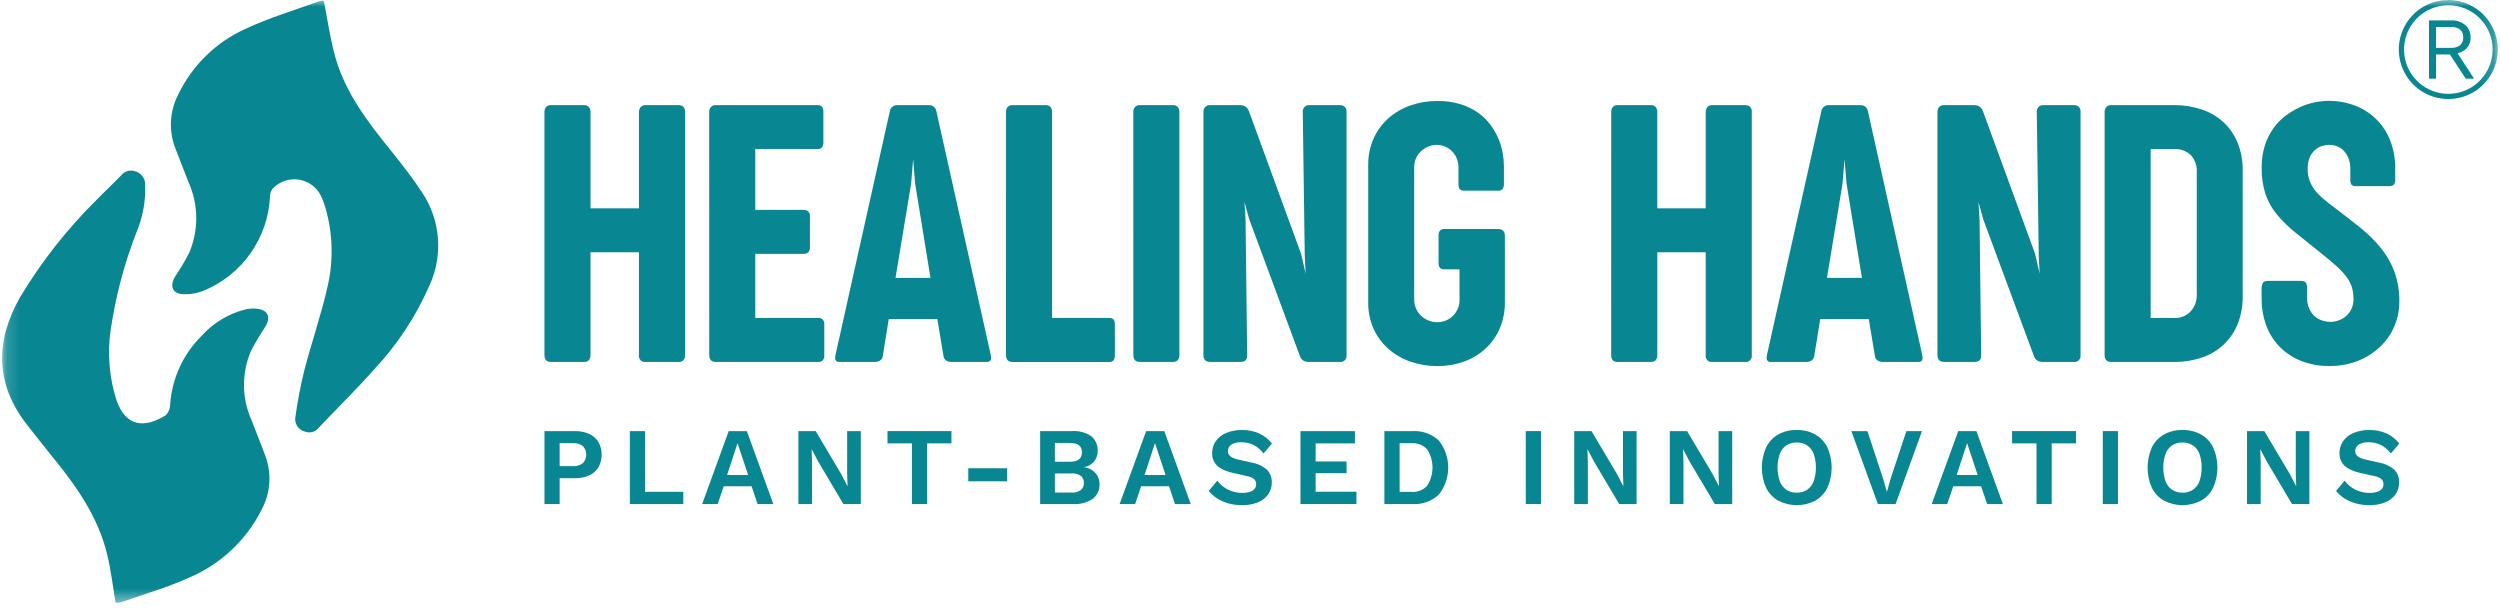
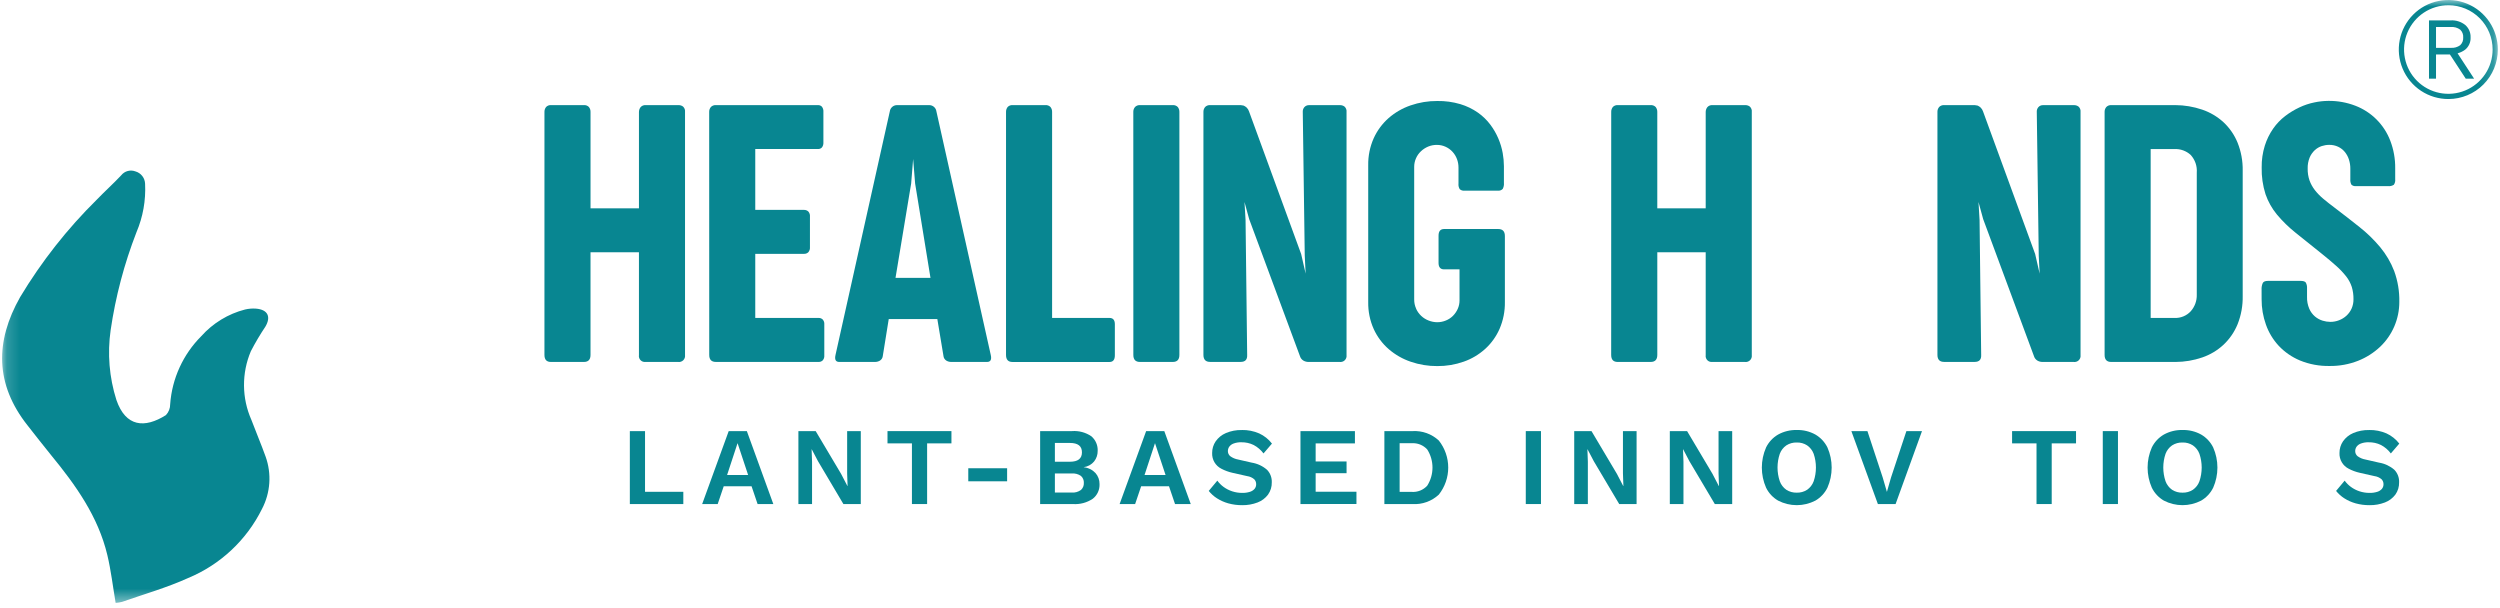
<svg xmlns="http://www.w3.org/2000/svg" width="189" height="46" viewBox="0 0 189 46" fill="none">
  <mask id="mask0_1361_556" style="mask-type:luminance" maskUnits="userSpaceOnUse" x="0" y="0" width="189" height="46">
    <path d="M188.84 0H0.16V45.575H188.84V0Z" fill="white" />
  </mask>
  <g mask="url(#mask0_1361_556)">
    <path d="M8.742 45.575C8.53 44.331 8.393 43.132 8.116 41.967C7.421 39.043 5.72 36.671 3.858 34.402C3.255 33.664 2.673 32.908 2.083 32.161C-0.371 29.062 -0.385 25.823 1.523 22.459C3.139 19.77 5.086 17.295 7.319 15.092C7.921 14.466 8.569 13.886 9.163 13.253C9.288 13.096 9.459 12.982 9.653 12.929C9.847 12.876 10.052 12.886 10.239 12.958C10.445 13.016 10.627 13.139 10.758 13.308C10.889 13.476 10.963 13.683 10.969 13.897C11.031 15.149 10.808 16.4 10.318 17.555C9.391 19.942 8.735 22.426 8.364 24.96C8.111 26.729 8.26 28.533 8.8 30.237C9.505 32.283 10.942 32.396 12.546 31.38C12.754 31.158 12.868 30.864 12.865 30.56C13.005 28.617 13.841 26.791 15.218 25.413C16.099 24.428 17.252 23.726 18.531 23.397C18.798 23.335 19.073 23.313 19.346 23.332C20.239 23.4 20.513 23.941 20.06 24.699C19.661 25.295 19.296 25.913 18.966 26.549C18.616 27.372 18.44 28.257 18.447 29.151C18.453 30.045 18.644 30.928 19.006 31.745C19.356 32.675 19.747 33.59 20.083 34.527C20.311 35.167 20.405 35.849 20.358 36.527C20.311 37.206 20.124 37.867 19.809 38.471C18.641 40.831 16.657 42.688 14.225 43.698C12.618 44.427 10.903 44.914 9.233 45.5C9.072 45.543 8.906 45.569 8.739 45.579" fill="#088691" />
-     <path d="M24.477 0.05C24.771 1.517 24.963 2.967 25.362 4.36C26.134 7.043 27.802 9.218 29.525 11.352C30.346 12.372 31.16 13.411 31.882 14.504C32.577 15.527 32.998 16.712 33.103 17.944C33.209 19.176 32.996 20.415 32.485 21.541C31.461 23.898 30.038 26.061 28.278 27.934C26.948 29.44 25.503 30.843 24.122 32.309C23.998 32.48 23.82 32.603 23.616 32.658C23.413 32.713 23.196 32.697 23.003 32.612C22.786 32.549 22.597 32.411 22.473 32.222C22.348 32.032 22.295 31.805 22.323 31.58C22.487 30.371 22.716 29.172 23.01 27.988C23.552 25.903 24.263 23.858 24.742 21.761C25.226 19.751 25.173 17.649 24.59 15.665C24.524 15.442 24.446 15.223 24.354 15.009C24.218 14.65 23.993 14.332 23.699 14.084C23.406 13.837 23.054 13.669 22.677 13.595C22.3 13.523 21.91 13.547 21.546 13.667C21.181 13.786 20.853 13.997 20.593 14.28C20.468 14.469 20.404 14.691 20.41 14.918C20.327 16.43 19.822 17.888 18.954 19.128C18.085 20.368 16.887 21.341 15.495 21.936C15.012 22.147 14.49 22.252 13.963 22.245C13.052 22.245 12.778 21.668 13.249 20.891C13.637 20.313 13.991 19.713 14.31 19.094C14.666 18.252 14.845 17.346 14.836 16.432C14.827 15.518 14.63 14.616 14.258 13.781C13.919 12.891 13.55 12.013 13.221 11.12C12.984 10.472 12.885 9.78 12.931 9.091C12.977 8.402 13.167 7.73 13.488 7.119C14.549 4.92 16.354 3.167 18.583 2.171C20.369 1.334 22.282 0.768 24.143 0.089C24.25 0.061 24.361 0.053 24.471 0.064" fill="#088691" />
-     <path d="M43.465 32.593C43.837 32.583 44.206 32.655 44.546 32.806C44.833 32.936 45.075 33.148 45.241 33.416C45.402 33.709 45.487 34.038 45.487 34.373C45.487 34.707 45.402 35.036 45.241 35.33C45.075 35.597 44.833 35.809 44.546 35.94C44.206 36.09 43.837 36.163 43.465 36.153H42.309V38.108H41.161V32.593H43.465ZM43.29 35.24C43.566 35.261 43.841 35.182 44.064 35.019C44.23 34.843 44.322 34.611 44.322 34.369C44.322 34.128 44.23 33.896 44.064 33.72C43.84 33.559 43.566 33.482 43.29 33.503H42.309V35.24H43.29Z" fill="#088691" />
    <path d="M48.764 37.179H51.659V38.106H47.616V32.592H48.765L48.764 37.179Z" fill="#088691" />
    <path d="M58.463 38.106H57.274L56.818 36.761H54.713L54.258 38.106H53.084L55.09 32.592H56.462L58.463 38.106ZM54.969 35.908H56.558L55.76 33.502L54.969 35.908Z" fill="#088691" />
    <path d="M65.076 32.592V38.106H63.761L61.84 34.865L61.366 33.962H61.358L61.391 34.915V38.105H60.359V32.592H61.666L63.587 35.825L64.061 36.737H64.077L64.044 35.785V32.594L65.076 32.592Z" fill="#088691" />
    <path d="M71.929 32.592V33.519H70.09V38.106H68.942V33.519H67.095V32.592H71.929Z" fill="#088691" />
    <path d="M76.138 35.4H73.202V36.386H76.138V35.4Z" fill="#088691" />
    <path d="M78.634 38.107V32.592H81.037C81.559 32.551 82.078 32.69 82.51 32.985C82.668 33.122 82.794 33.293 82.876 33.486C82.958 33.678 82.995 33.887 82.984 34.096C82.987 34.381 82.893 34.658 82.717 34.882C82.521 35.121 82.242 35.277 81.935 35.317V35.325C82.272 35.358 82.585 35.513 82.817 35.76C83.02 35.99 83.13 36.288 83.125 36.595C83.134 36.807 83.093 37.019 83.004 37.212C82.915 37.406 82.781 37.575 82.613 37.706C82.174 38.002 81.649 38.143 81.12 38.107H78.634ZM79.749 34.907H80.888C81.493 34.907 81.795 34.67 81.795 34.197C81.795 33.723 81.493 33.487 80.888 33.487H79.749V34.907ZM79.749 37.237H81.025C81.27 37.257 81.514 37.188 81.715 37.045C81.79 36.979 81.849 36.896 81.888 36.803C81.927 36.711 81.944 36.61 81.939 36.51C81.945 36.41 81.928 36.309 81.889 36.217C81.851 36.124 81.791 36.041 81.715 35.976C81.512 35.839 81.269 35.774 81.025 35.794H79.749V37.237Z" fill="#088691" />
    <path d="M90.021 38.106H88.832L88.376 36.761H86.271L85.816 38.106H84.643L86.648 32.592H88.021L90.021 38.106ZM86.528 35.908H88.116L87.318 33.502L86.528 35.908Z" fill="#088691" />
    <path d="M93.882 32.508C94.333 32.499 94.782 32.587 95.196 32.767C95.575 32.942 95.906 33.205 96.16 33.536L95.522 34.28C95.324 34.015 95.069 33.797 94.778 33.642C94.487 33.5 94.166 33.43 93.842 33.436C93.646 33.43 93.45 33.461 93.264 33.528C93.132 33.574 93.016 33.658 92.932 33.77C92.863 33.868 92.827 33.985 92.828 34.105C92.827 34.177 92.842 34.249 92.873 34.314C92.903 34.38 92.947 34.438 93.003 34.485C93.18 34.615 93.385 34.702 93.602 34.74L94.624 34.974C95.058 35.043 95.463 35.232 95.793 35.521C95.912 35.646 96.004 35.794 96.065 35.955C96.126 36.117 96.153 36.288 96.147 36.461C96.156 36.794 96.056 37.12 95.864 37.392C95.663 37.661 95.388 37.867 95.074 37.986C94.702 38.128 94.307 38.198 93.909 38.191C93.554 38.194 93.2 38.148 92.857 38.053C92.556 37.969 92.269 37.841 92.005 37.673C91.767 37.522 91.557 37.333 91.381 37.113L92.03 36.336C92.162 36.519 92.322 36.679 92.504 36.812C92.7 36.955 92.918 37.066 93.149 37.142C93.394 37.223 93.651 37.264 93.91 37.263C94.106 37.268 94.301 37.241 94.488 37.184C94.626 37.144 94.749 37.066 94.845 36.959C94.927 36.859 94.97 36.733 94.966 36.604C94.969 36.465 94.916 36.332 94.82 36.232C94.668 36.103 94.482 36.02 94.284 35.994L93.169 35.743C92.881 35.678 92.603 35.576 92.341 35.439C92.121 35.33 91.938 35.159 91.813 34.948C91.688 34.737 91.628 34.494 91.638 34.249C91.635 33.933 91.727 33.624 91.905 33.364C92.098 33.089 92.365 32.873 92.674 32.741C93.056 32.579 93.469 32.5 93.884 32.511" fill="#088691" />
    <path d="M98.315 38.106V32.592H102.432V33.519H99.463V34.887H101.8V35.773H99.463V37.176H102.548V38.103L98.315 38.106Z" fill="#088691" />
    <path d="M106.782 32.592C107.146 32.57 107.511 32.621 107.854 32.744C108.197 32.867 108.512 33.059 108.778 33.307C109.236 33.889 109.486 34.608 109.486 35.348C109.486 36.088 109.236 36.807 108.778 37.389C108.512 37.638 108.198 37.831 107.854 37.954C107.511 38.078 107.146 38.13 106.782 38.107H104.659V32.592H106.782ZM106.724 37.187C106.943 37.203 107.163 37.169 107.367 37.087C107.57 37.005 107.753 36.878 107.9 36.715C108.159 36.306 108.296 35.832 108.296 35.348C108.296 34.864 108.159 34.39 107.9 33.981C107.753 33.818 107.57 33.691 107.367 33.609C107.163 33.527 106.943 33.493 106.724 33.508H105.812V37.184L106.724 37.187Z" fill="#088691" />
    <path d="M116.498 32.592H115.349V38.106H116.498V32.592Z" fill="#088691" />
    <path d="M123.726 32.592V38.106H122.412L120.49 34.865L120.016 33.962H120.008L120.042 34.915V38.105H119.011V32.592H120.317L122.238 35.825L122.712 36.737H122.729L122.695 35.785V32.594L123.726 32.592Z" fill="#088691" />
    <path d="M130.954 32.592V38.106H129.64L127.718 34.865L127.244 33.962H127.236L127.27 34.915V38.105H126.238V32.592H127.544L129.465 35.825L129.939 36.737H129.956L129.922 35.785V32.594L130.954 32.592Z" fill="#088691" />
    <path d="M135.837 32.508C136.327 32.495 136.813 32.614 137.242 32.851C137.636 33.08 137.953 33.42 138.154 33.828C138.365 34.307 138.474 34.825 138.474 35.349C138.474 35.872 138.365 36.39 138.154 36.869C137.954 37.278 137.636 37.619 137.242 37.847C136.807 38.072 136.324 38.19 135.835 38.19C135.345 38.19 134.862 38.072 134.427 37.847C134.032 37.619 133.715 37.279 133.515 36.869C133.304 36.39 133.195 35.872 133.195 35.349C133.195 34.825 133.304 34.307 133.515 33.828C133.715 33.419 134.033 33.079 134.427 32.851C134.858 32.614 135.345 32.496 135.837 32.508ZM135.837 33.453C135.558 33.444 135.282 33.52 135.047 33.67C134.82 33.827 134.648 34.05 134.552 34.308C134.324 34.981 134.324 35.711 134.552 36.384C134.646 36.645 134.819 36.869 135.047 37.028C135.282 37.178 135.558 37.254 135.837 37.245C136.113 37.253 136.386 37.178 136.619 37.028C136.846 36.869 137.019 36.645 137.114 36.384C137.341 35.711 137.341 34.981 137.114 34.308C137.018 34.05 136.845 33.827 136.619 33.67C136.386 33.52 136.113 33.444 135.837 33.453Z" fill="#088691" />
    <path d="M145.303 32.592L143.307 38.106H141.968L139.963 32.592H141.177L142.334 36.102L142.65 37.187L142.958 36.11L144.123 32.592H145.303Z" fill="#088691" />
-     <path d="M151.417 38.106H150.227L149.772 36.761H147.667L147.211 38.106H146.038L148.043 32.592H149.416L151.417 38.106ZM147.923 35.908H149.512L148.713 33.502L147.923 35.908Z" fill="#088691" />
    <path d="M156.948 32.592V33.519H155.109V38.106H153.961V33.519H152.114V32.592H156.948Z" fill="#088691" />
    <path d="M160.118 32.592H158.97V38.106H160.118V32.592Z" fill="#088691" />
    <path d="M165 32.508C165.491 32.495 165.976 32.614 166.406 32.851C166.799 33.08 167.117 33.42 167.317 33.828C167.528 34.307 167.637 34.825 167.637 35.349C167.637 35.872 167.528 36.39 167.317 36.869C167.117 37.278 166.799 37.619 166.406 37.847C165.97 38.072 165.488 38.19 164.998 38.19C164.508 38.19 164.025 38.072 163.59 37.847C163.196 37.619 162.878 37.279 162.678 36.869C162.467 36.39 162.358 35.872 162.358 35.349C162.358 34.825 162.467 34.307 162.678 33.828C162.878 33.419 163.196 33.079 163.59 32.851C164.021 32.614 164.508 32.496 165 32.508ZM165 33.453C164.721 33.444 164.445 33.52 164.21 33.67C163.984 33.827 163.811 34.05 163.715 34.308C163.487 34.981 163.487 35.711 163.715 36.384C163.81 36.645 163.982 36.869 164.21 37.028C164.445 37.178 164.721 37.254 165 37.245C165.277 37.253 165.549 37.178 165.782 37.028C166.009 36.869 166.182 36.645 166.277 36.384C166.505 35.711 166.505 34.981 166.277 34.308C166.181 34.05 166.008 33.827 165.782 33.67C165.549 33.52 165.277 33.444 165 33.453Z" fill="#088691" />
-     <path d="M174.589 32.592V38.106H173.277L171.355 34.865L170.881 33.962H170.873L170.907 34.915V38.105H169.876V32.592H171.182L173.104 35.825L173.578 36.737H173.594L173.561 35.785V32.594L174.589 32.592Z" fill="#088691" />
    <path d="M179.107 32.508C179.559 32.499 180.007 32.587 180.422 32.767C180.8 32.942 181.131 33.205 181.386 33.536L180.748 34.28C180.549 34.015 180.295 33.797 180.003 33.642C179.712 33.5 179.392 33.43 179.068 33.436C178.871 33.43 178.675 33.461 178.49 33.528C178.358 33.574 178.242 33.658 178.157 33.77C178.089 33.868 178.052 33.985 178.054 34.105C178.053 34.177 178.068 34.249 178.098 34.314C178.128 34.38 178.173 34.438 178.229 34.485C178.406 34.615 178.611 34.703 178.827 34.74L179.85 34.974C180.283 35.043 180.688 35.232 181.019 35.521C181.137 35.646 181.23 35.794 181.291 35.955C181.351 36.117 181.379 36.288 181.372 36.461C181.381 36.794 181.282 37.12 181.09 37.392C180.888 37.661 180.614 37.867 180.299 37.986C179.928 38.128 179.533 38.198 179.136 38.191C178.78 38.194 178.426 38.148 178.084 38.053C177.782 37.969 177.495 37.841 177.231 37.673C176.994 37.522 176.783 37.333 176.608 37.113L177.257 36.336C177.389 36.519 177.549 36.679 177.731 36.812C177.927 36.955 178.144 37.066 178.375 37.142C178.621 37.223 178.878 37.264 179.136 37.263C179.332 37.268 179.527 37.241 179.714 37.184C179.852 37.144 179.976 37.066 180.072 36.959C180.153 36.858 180.196 36.733 180.193 36.604C180.195 36.465 180.143 36.332 180.047 36.232C179.895 36.103 179.708 36.02 179.51 35.994L178.395 35.743C178.107 35.678 177.829 35.576 177.568 35.439C177.348 35.33 177.164 35.159 177.04 34.948C176.915 34.737 176.854 34.494 176.865 34.249C176.861 33.933 176.954 33.624 177.131 33.364C177.325 33.089 177.591 32.873 177.9 32.741C178.283 32.579 178.696 32.5 179.111 32.511" fill="#088691" />
    <path d="M41.161 8.479C41.154 8.339 41.197 8.201 41.284 8.09C41.33 8.041 41.387 8.003 41.45 7.978C41.513 7.953 41.581 7.943 41.648 7.947H44.143C44.213 7.942 44.283 7.952 44.349 7.976C44.414 8.001 44.474 8.04 44.522 8.09C44.609 8.201 44.652 8.339 44.644 8.479V15.75H48.305V8.479C48.302 8.344 48.345 8.211 48.427 8.104C48.474 8.05 48.532 8.008 48.598 7.981C48.664 7.953 48.735 7.942 48.806 7.947H51.314C51.431 7.948 51.545 7.986 51.639 8.057C51.694 8.108 51.737 8.172 51.763 8.243C51.788 8.314 51.797 8.39 51.788 8.465V26.846C51.797 26.917 51.79 26.989 51.767 27.057C51.743 27.125 51.704 27.186 51.653 27.237C51.602 27.287 51.539 27.325 51.471 27.346C51.403 27.368 51.33 27.374 51.259 27.363H48.805C48.736 27.372 48.666 27.364 48.599 27.341C48.533 27.318 48.474 27.28 48.425 27.23C48.377 27.18 48.34 27.119 48.319 27.052C48.298 26.985 48.293 26.915 48.304 26.846V19.071H44.643V26.832C44.643 27.186 44.476 27.363 44.142 27.363H41.647C41.322 27.363 41.16 27.186 41.16 26.832L41.161 8.479Z" fill="#088691" />
    <path d="M53.614 8.479C53.606 8.338 53.652 8.199 53.743 8.09C53.791 8.041 53.849 8.003 53.913 7.978C53.978 7.953 54.047 7.943 54.115 7.947H61.842C61.898 7.945 61.953 7.954 62.005 7.975C62.057 7.997 62.103 8.029 62.14 8.07C62.221 8.18 62.26 8.315 62.249 8.451V10.779C62.257 10.91 62.219 11.039 62.14 11.144C62.103 11.185 62.056 11.217 62.005 11.238C61.953 11.259 61.898 11.269 61.842 11.266H57.098V15.868H60.785C60.902 15.865 61.016 15.906 61.104 15.984C61.151 16.036 61.187 16.098 61.209 16.165C61.232 16.231 61.239 16.302 61.232 16.372V18.687C61.238 18.755 61.23 18.824 61.209 18.889C61.188 18.955 61.155 19.015 61.11 19.068C61.067 19.109 61.016 19.142 60.96 19.163C60.904 19.184 60.845 19.193 60.785 19.191H57.098V24.036H61.897C62.008 24.034 62.115 24.075 62.195 24.152C62.239 24.201 62.273 24.259 62.294 24.321C62.316 24.384 62.323 24.451 62.317 24.517V26.872C62.323 26.939 62.316 27.007 62.295 27.072C62.274 27.136 62.24 27.196 62.195 27.247C62.155 27.285 62.109 27.314 62.057 27.334C62.006 27.354 61.952 27.364 61.897 27.362H54.119C53.784 27.362 53.617 27.185 53.618 26.831L53.614 8.479Z" fill="#088691" />
    <path d="M74.901 26.832C74.983 27.185 74.888 27.363 74.617 27.363H71.905C71.777 27.362 71.651 27.327 71.541 27.261C71.479 27.221 71.427 27.168 71.389 27.105C71.351 27.041 71.329 26.97 71.324 26.896L70.862 24.119H67.189L66.742 26.896C66.736 26.97 66.714 27.041 66.676 27.105C66.639 27.168 66.587 27.221 66.525 27.261C66.415 27.327 66.289 27.362 66.16 27.363H63.449C63.178 27.363 63.084 27.186 63.165 26.832L67.269 8.424C67.286 8.29 67.352 8.167 67.455 8.079C67.558 7.991 67.689 7.944 67.825 7.947H70.237C70.373 7.944 70.504 7.991 70.607 8.079C70.71 8.167 70.776 8.29 70.793 8.424L74.901 26.832ZM67.701 21.005H70.344L69.183 13.87L69.033 12.019L68.884 13.87L67.701 21.005Z" fill="#088691" />
    <path d="M76.056 8.479C76.048 8.339 76.092 8.201 76.178 8.09C76.225 8.041 76.281 8.003 76.344 7.978C76.407 7.953 76.475 7.943 76.543 7.947H79.038C79.108 7.942 79.178 7.952 79.243 7.976C79.309 8.001 79.368 8.04 79.417 8.09C79.503 8.201 79.547 8.339 79.539 8.479V24.036H83.877C84.148 24.036 84.283 24.195 84.283 24.513V26.862C84.283 27.198 84.148 27.366 83.877 27.366H76.543C76.218 27.366 76.055 27.189 76.055 26.834L76.056 8.479Z" fill="#088691" />
    <path d="M85.678 8.479C85.67 8.338 85.716 8.199 85.807 8.09C85.855 8.041 85.913 8.003 85.977 7.978C86.042 7.953 86.111 7.943 86.179 7.947H88.66C88.73 7.942 88.801 7.952 88.866 7.976C88.932 8.001 88.991 8.04 89.04 8.09C89.126 8.201 89.169 8.339 89.162 8.479V26.832C89.162 27.186 88.995 27.363 88.66 27.363H86.182C85.847 27.363 85.68 27.186 85.681 26.832L85.678 8.479Z" fill="#088691" />
    <path d="M90.979 8.479C90.972 8.338 91.017 8.199 91.108 8.09C91.156 8.041 91.214 8.003 91.279 7.978C91.343 7.953 91.412 7.943 91.481 7.947H93.799C93.858 7.95 93.917 7.959 93.975 7.975C93.984 7.975 93.993 7.977 94.002 7.981C94.01 7.985 94.02 7.988 94.029 7.987C94.112 8.025 94.187 8.076 94.253 8.138C94.329 8.215 94.387 8.309 94.422 8.411L98.367 19.205L98.706 20.689L98.639 19.327L98.49 8.481C98.478 8.345 98.519 8.211 98.605 8.106C98.651 8.053 98.708 8.011 98.773 7.984C98.838 7.957 98.908 7.945 98.978 7.949H101.323C101.44 7.95 101.555 7.988 101.648 8.059C101.704 8.11 101.746 8.174 101.772 8.245C101.798 8.316 101.807 8.392 101.798 8.467V26.845C101.807 26.917 101.8 26.989 101.777 27.057C101.753 27.125 101.715 27.186 101.663 27.237C101.612 27.287 101.55 27.324 101.481 27.346C101.413 27.368 101.34 27.374 101.269 27.363H98.91C98.779 27.362 98.651 27.327 98.537 27.261C98.408 27.183 98.314 27.059 98.273 26.914L94.436 16.562L94.083 15.268L94.164 16.63L94.286 26.828C94.305 27.182 94.142 27.36 93.799 27.36H91.481C91.146 27.36 90.979 27.182 90.979 26.828V8.479Z" fill="#088691" />
    <path d="M107.059 23.343C107.152 23.549 107.286 23.735 107.452 23.89C107.615 24.04 107.806 24.158 108.014 24.237C108.219 24.317 108.438 24.359 108.658 24.36C108.882 24.36 109.103 24.316 109.309 24.23C109.51 24.149 109.692 24.029 109.845 23.877C109.995 23.725 110.117 23.547 110.204 23.353C110.295 23.152 110.341 22.934 110.34 22.715V20.364H109.174C108.894 20.364 108.754 20.2 108.754 19.873V17.818C108.754 17.482 108.894 17.314 109.174 17.314H113.268C113.602 17.314 113.769 17.491 113.769 17.845V22.828C113.781 23.526 113.644 24.217 113.369 24.858C113.116 25.437 112.743 25.957 112.275 26.382C111.804 26.806 111.254 27.133 110.656 27.342C110.013 27.569 109.337 27.681 108.656 27.676C107.976 27.68 107.299 27.57 106.656 27.349C106.047 27.143 105.484 26.822 104.996 26.403C104.513 25.985 104.124 25.467 103.858 24.886C103.567 24.24 103.424 23.538 103.437 22.829V12.496C103.425 11.793 103.566 11.096 103.851 10.454C104.114 9.872 104.498 9.352 104.976 8.929C105.462 8.505 106.026 8.179 106.637 7.969C107.286 7.744 107.969 7.631 108.657 7.636C109.248 7.626 109.838 7.706 110.406 7.874C110.877 8.015 111.323 8.231 111.727 8.512C112.087 8.764 112.405 9.072 112.669 9.423C112.915 9.751 113.12 10.108 113.28 10.485C113.428 10.835 113.537 11.2 113.605 11.574C113.664 11.9 113.694 12.23 113.696 12.561V13.828C113.711 13.985 113.68 14.143 113.605 14.283C113.559 14.332 113.501 14.369 113.438 14.391C113.375 14.414 113.307 14.421 113.241 14.413H110.706C110.642 14.42 110.577 14.414 110.516 14.394C110.455 14.374 110.4 14.341 110.353 14.297C110.278 14.172 110.246 14.026 110.262 13.881V12.658C110.262 12.442 110.223 12.228 110.147 12.025C110.072 11.824 109.959 11.638 109.814 11.479C109.667 11.318 109.49 11.189 109.292 11.098C109.082 11.001 108.853 10.952 108.621 10.954C108.395 10.953 108.171 10.996 107.963 11.084C107.763 11.168 107.579 11.288 107.422 11.438C107.262 11.588 107.135 11.768 107.048 11.969C106.958 12.172 106.912 12.393 106.913 12.615V22.638C106.91 22.88 106.961 23.119 107.062 23.339" fill="#088691" />
    <path d="M121.808 8.479C121.8 8.339 121.844 8.201 121.93 8.09C121.976 8.041 122.033 8.003 122.096 7.978C122.159 7.953 122.227 7.943 122.295 7.947H124.789C124.859 7.942 124.93 7.952 124.995 7.976C125.061 8.001 125.12 8.04 125.169 8.09C125.255 8.201 125.298 8.339 125.291 8.479V15.75H128.951V8.479C128.948 8.344 128.991 8.211 129.073 8.104C129.12 8.05 129.179 8.008 129.244 7.981C129.31 7.953 129.382 7.942 129.453 7.947H131.961C132.078 7.948 132.193 7.986 132.286 8.057C132.342 8.108 132.384 8.172 132.41 8.243C132.436 8.314 132.444 8.39 132.435 8.465V26.846C132.445 26.917 132.437 26.989 132.414 27.057C132.391 27.125 132.352 27.186 132.3 27.237C132.249 27.287 132.187 27.325 132.118 27.346C132.05 27.368 131.977 27.374 131.906 27.363H129.453C129.383 27.372 129.313 27.364 129.247 27.341C129.181 27.318 129.121 27.28 129.072 27.23C129.024 27.18 128.988 27.119 128.967 27.052C128.945 26.985 128.94 26.915 128.951 26.846V19.071H125.292V26.832C125.292 27.186 125.125 27.363 124.79 27.363H122.293C121.968 27.363 121.805 27.186 121.805 26.832L121.808 8.479Z" fill="#088691" />
-     <path d="M145.32 26.832C145.401 27.185 145.306 27.363 145.035 27.363H142.324C142.195 27.362 142.069 27.327 141.959 27.261C141.897 27.221 141.845 27.168 141.807 27.105C141.77 27.041 141.747 26.97 141.742 26.896L141.281 24.119H137.608L137.16 26.896C137.155 26.97 137.133 27.041 137.095 27.105C137.057 27.168 137.005 27.221 136.943 27.261C136.833 27.327 136.707 27.362 136.579 27.363H133.868C133.597 27.363 133.502 27.186 133.583 26.832L137.691 8.424C137.708 8.29 137.774 8.167 137.877 8.079C137.98 7.991 138.111 7.944 138.247 7.947H140.661C140.796 7.944 140.928 7.991 141.031 8.079C141.133 8.167 141.2 8.29 141.217 8.424L145.32 26.832ZM138.119 21.005H140.762L139.597 13.87L139.447 12.019L139.298 13.87L138.119 21.005Z" fill="#088691" />
    <path d="M146.47 8.479C146.462 8.338 146.508 8.199 146.599 8.09C146.647 8.041 146.705 8.003 146.769 7.978C146.834 7.953 146.903 7.943 146.971 7.947H149.289C149.349 7.95 149.408 7.959 149.465 7.975C149.475 7.975 149.484 7.977 149.493 7.981C149.501 7.985 149.51 7.988 149.52 7.987C149.602 8.025 149.678 8.076 149.743 8.138C149.819 8.215 149.877 8.309 149.913 8.411L153.858 19.205L154.197 20.689L154.129 19.327L153.981 8.481C153.968 8.345 154.01 8.211 154.096 8.106C154.142 8.053 154.199 8.011 154.264 7.984C154.328 7.957 154.398 7.945 154.469 7.949H156.814C156.931 7.95 157.045 7.988 157.139 8.059C157.195 8.11 157.237 8.174 157.263 8.245C157.289 8.316 157.298 8.392 157.289 8.467V26.845C157.298 26.917 157.291 26.989 157.268 27.057C157.244 27.125 157.205 27.186 157.154 27.237C157.103 27.287 157.04 27.324 156.972 27.346C156.904 27.368 156.831 27.374 156.76 27.363H154.401C154.27 27.362 154.142 27.327 154.028 27.261C153.899 27.183 153.804 27.059 153.764 26.914L149.927 16.562L149.574 15.268L149.655 16.63L149.777 26.828C149.795 27.182 149.633 27.36 149.289 27.36H146.971C146.637 27.36 146.47 27.182 146.47 26.828V8.479Z" fill="#088691" />
    <path d="M159.108 8.479C159.1 8.338 159.146 8.199 159.237 8.09C159.285 8.041 159.343 8.003 159.407 7.978C159.472 7.953 159.541 7.943 159.61 7.947H164.45C165.141 7.949 165.828 8.064 166.483 8.287C167.081 8.49 167.631 8.815 168.097 9.241C168.559 9.673 168.922 10.2 169.161 10.786C169.43 11.459 169.561 12.179 169.548 12.903V22.383C169.562 23.112 169.431 23.836 169.161 24.514C168.921 25.1 168.558 25.628 168.097 26.063C167.634 26.492 167.087 26.819 166.49 27.023C165.838 27.247 165.154 27.362 164.464 27.364H159.61C159.275 27.364 159.108 27.187 159.108 26.833V8.479ZM162.59 11.27V24.036H164.393C164.622 24.047 164.85 24.007 165.062 23.92C165.274 23.833 165.465 23.701 165.62 23.532C165.926 23.188 166.09 22.74 166.076 22.28V13.053C166.095 12.809 166.064 12.565 165.985 12.334C165.905 12.104 165.779 11.892 165.615 11.712C165.45 11.561 165.258 11.445 165.048 11.369C164.839 11.293 164.617 11.259 164.394 11.27H162.59Z" fill="#088691" />
    <path d="M170.976 21.902C170.965 21.727 170.996 21.552 171.067 21.392C171.125 21.288 171.254 21.235 171.453 21.235H173.921C174.129 21.235 174.262 21.278 174.321 21.365C174.392 21.501 174.424 21.654 174.412 21.808V22.446C174.403 22.754 174.461 23.061 174.582 23.344C174.68 23.57 174.828 23.77 175.016 23.93C175.185 24.072 175.381 24.178 175.592 24.243C175.78 24.302 175.977 24.333 176.175 24.334C176.4 24.334 176.623 24.293 176.832 24.211C177.04 24.132 177.231 24.014 177.395 23.864C177.558 23.713 177.69 23.53 177.781 23.326C177.879 23.103 177.927 22.861 177.923 22.618C177.928 22.305 177.884 21.992 177.795 21.692C177.702 21.406 177.56 21.139 177.375 20.902C177.148 20.615 176.897 20.348 176.623 20.106C176.315 19.829 175.94 19.513 175.498 19.16C174.756 18.57 174.106 18.048 173.545 17.594C173.03 17.184 172.558 16.723 172.135 16.218C171.76 15.763 171.468 15.244 171.275 14.687C171.065 14.029 170.967 13.341 170.983 12.652C170.975 12.096 171.055 11.542 171.22 11.011C171.364 10.553 171.577 10.12 171.85 9.725C172.102 9.362 172.41 9.04 172.761 8.771C173.096 8.516 173.458 8.297 173.839 8.118C174.198 7.949 174.575 7.823 174.964 7.743C175.311 7.669 175.666 7.631 176.021 7.627C176.718 7.619 177.41 7.742 178.061 7.992C178.663 8.222 179.209 8.576 179.665 9.032C180.12 9.487 180.474 10.034 180.704 10.635C180.96 11.304 181.087 12.016 181.077 12.732V13.552C181.095 13.698 181.058 13.846 180.975 13.968C180.84 14.055 180.678 14.091 180.519 14.07H178.119C178.056 14.079 177.991 14.074 177.93 14.055C177.869 14.036 177.813 14.004 177.766 13.96C177.7 13.835 177.672 13.693 177.685 13.552V12.749C177.687 12.513 177.65 12.279 177.577 12.055C177.51 11.846 177.404 11.652 177.265 11.483C177.129 11.318 176.957 11.186 176.764 11.095C176.551 10.996 176.32 10.947 176.086 10.952C175.895 10.952 175.705 10.983 175.523 11.043C175.326 11.108 175.146 11.215 174.995 11.356C174.828 11.513 174.696 11.703 174.608 11.914C174.502 12.178 174.451 12.46 174.46 12.745C174.454 13.052 174.502 13.359 174.602 13.65C174.699 13.912 174.836 14.158 175.008 14.379C175.197 14.619 175.411 14.838 175.646 15.032C175.895 15.241 176.177 15.463 176.494 15.7C177.162 16.208 177.793 16.698 178.385 17.17C178.956 17.621 179.478 18.13 179.944 18.688C180.391 19.229 180.749 19.838 181.001 20.492C181.273 21.238 181.404 22.027 181.388 22.82C181.39 23.455 181.262 24.084 181.013 24.668C180.764 25.252 180.398 25.779 179.938 26.217C179.456 26.671 178.892 27.029 178.277 27.273C177.589 27.544 176.854 27.678 176.115 27.668C175.349 27.683 174.587 27.542 173.878 27.252C173.271 26.999 172.723 26.621 172.272 26.143C171.842 25.679 171.512 25.132 171.303 24.536C171.085 23.924 170.975 23.279 170.978 22.63L170.976 21.902Z" fill="#088691" />
    <path d="M185.293 1.54C185.683 1.521 186.066 1.645 186.371 1.888C186.505 2.004 186.611 2.149 186.681 2.312C186.751 2.475 186.784 2.652 186.776 2.829C186.785 3.005 186.752 3.18 186.681 3.34C186.61 3.501 186.503 3.643 186.367 3.754C186.056 3.987 185.675 4.103 185.287 4.084L185.241 4.118H184.163V5.947H183.632V1.54H185.293ZM185.287 3.617C185.537 3.636 185.785 3.567 185.988 3.42C186.068 3.345 186.13 3.253 186.17 3.151C186.21 3.048 186.226 2.939 186.218 2.829C186.226 2.72 186.21 2.61 186.17 2.508C186.13 2.406 186.068 2.314 185.988 2.239C185.785 2.092 185.537 2.022 185.287 2.042H184.163V3.617H185.287ZM185.592 3.723L187.042 5.947H186.41L185.148 4.017L185.592 3.723Z" fill="#088691" />
    <path d="M185.113 7.487C184.372 7.491 183.646 7.275 183.028 6.866C182.409 6.458 181.926 5.874 181.64 5.191C181.353 4.507 181.276 3.754 181.418 3.026C181.56 2.299 181.915 1.63 182.438 1.104C182.96 0.578 183.627 0.22 184.354 0.074C185.081 -0.073 185.835 0 186.52 0.283C187.205 0.566 187.791 1.046 188.203 1.662C188.616 2.278 188.836 3.002 188.836 3.744C188.837 4.734 188.446 5.685 187.747 6.387C187.048 7.089 186.099 7.484 185.109 7.487M185.109 0.397C184.446 0.394 183.797 0.588 183.245 0.954C182.692 1.32 182.261 1.842 182.005 2.453C181.749 3.065 181.681 3.738 181.809 4.389C181.936 5.039 182.254 5.637 182.721 6.107C183.189 6.576 183.786 6.897 184.435 7.027C185.085 7.157 185.759 7.092 186.372 6.839C186.984 6.586 187.508 6.157 187.877 5.606C188.245 5.055 188.442 4.407 188.442 3.744C188.443 2.859 188.094 2.01 187.47 1.382C186.846 0.754 185.998 0.4 185.113 0.396" fill="#088691" />
  </g>
</svg>